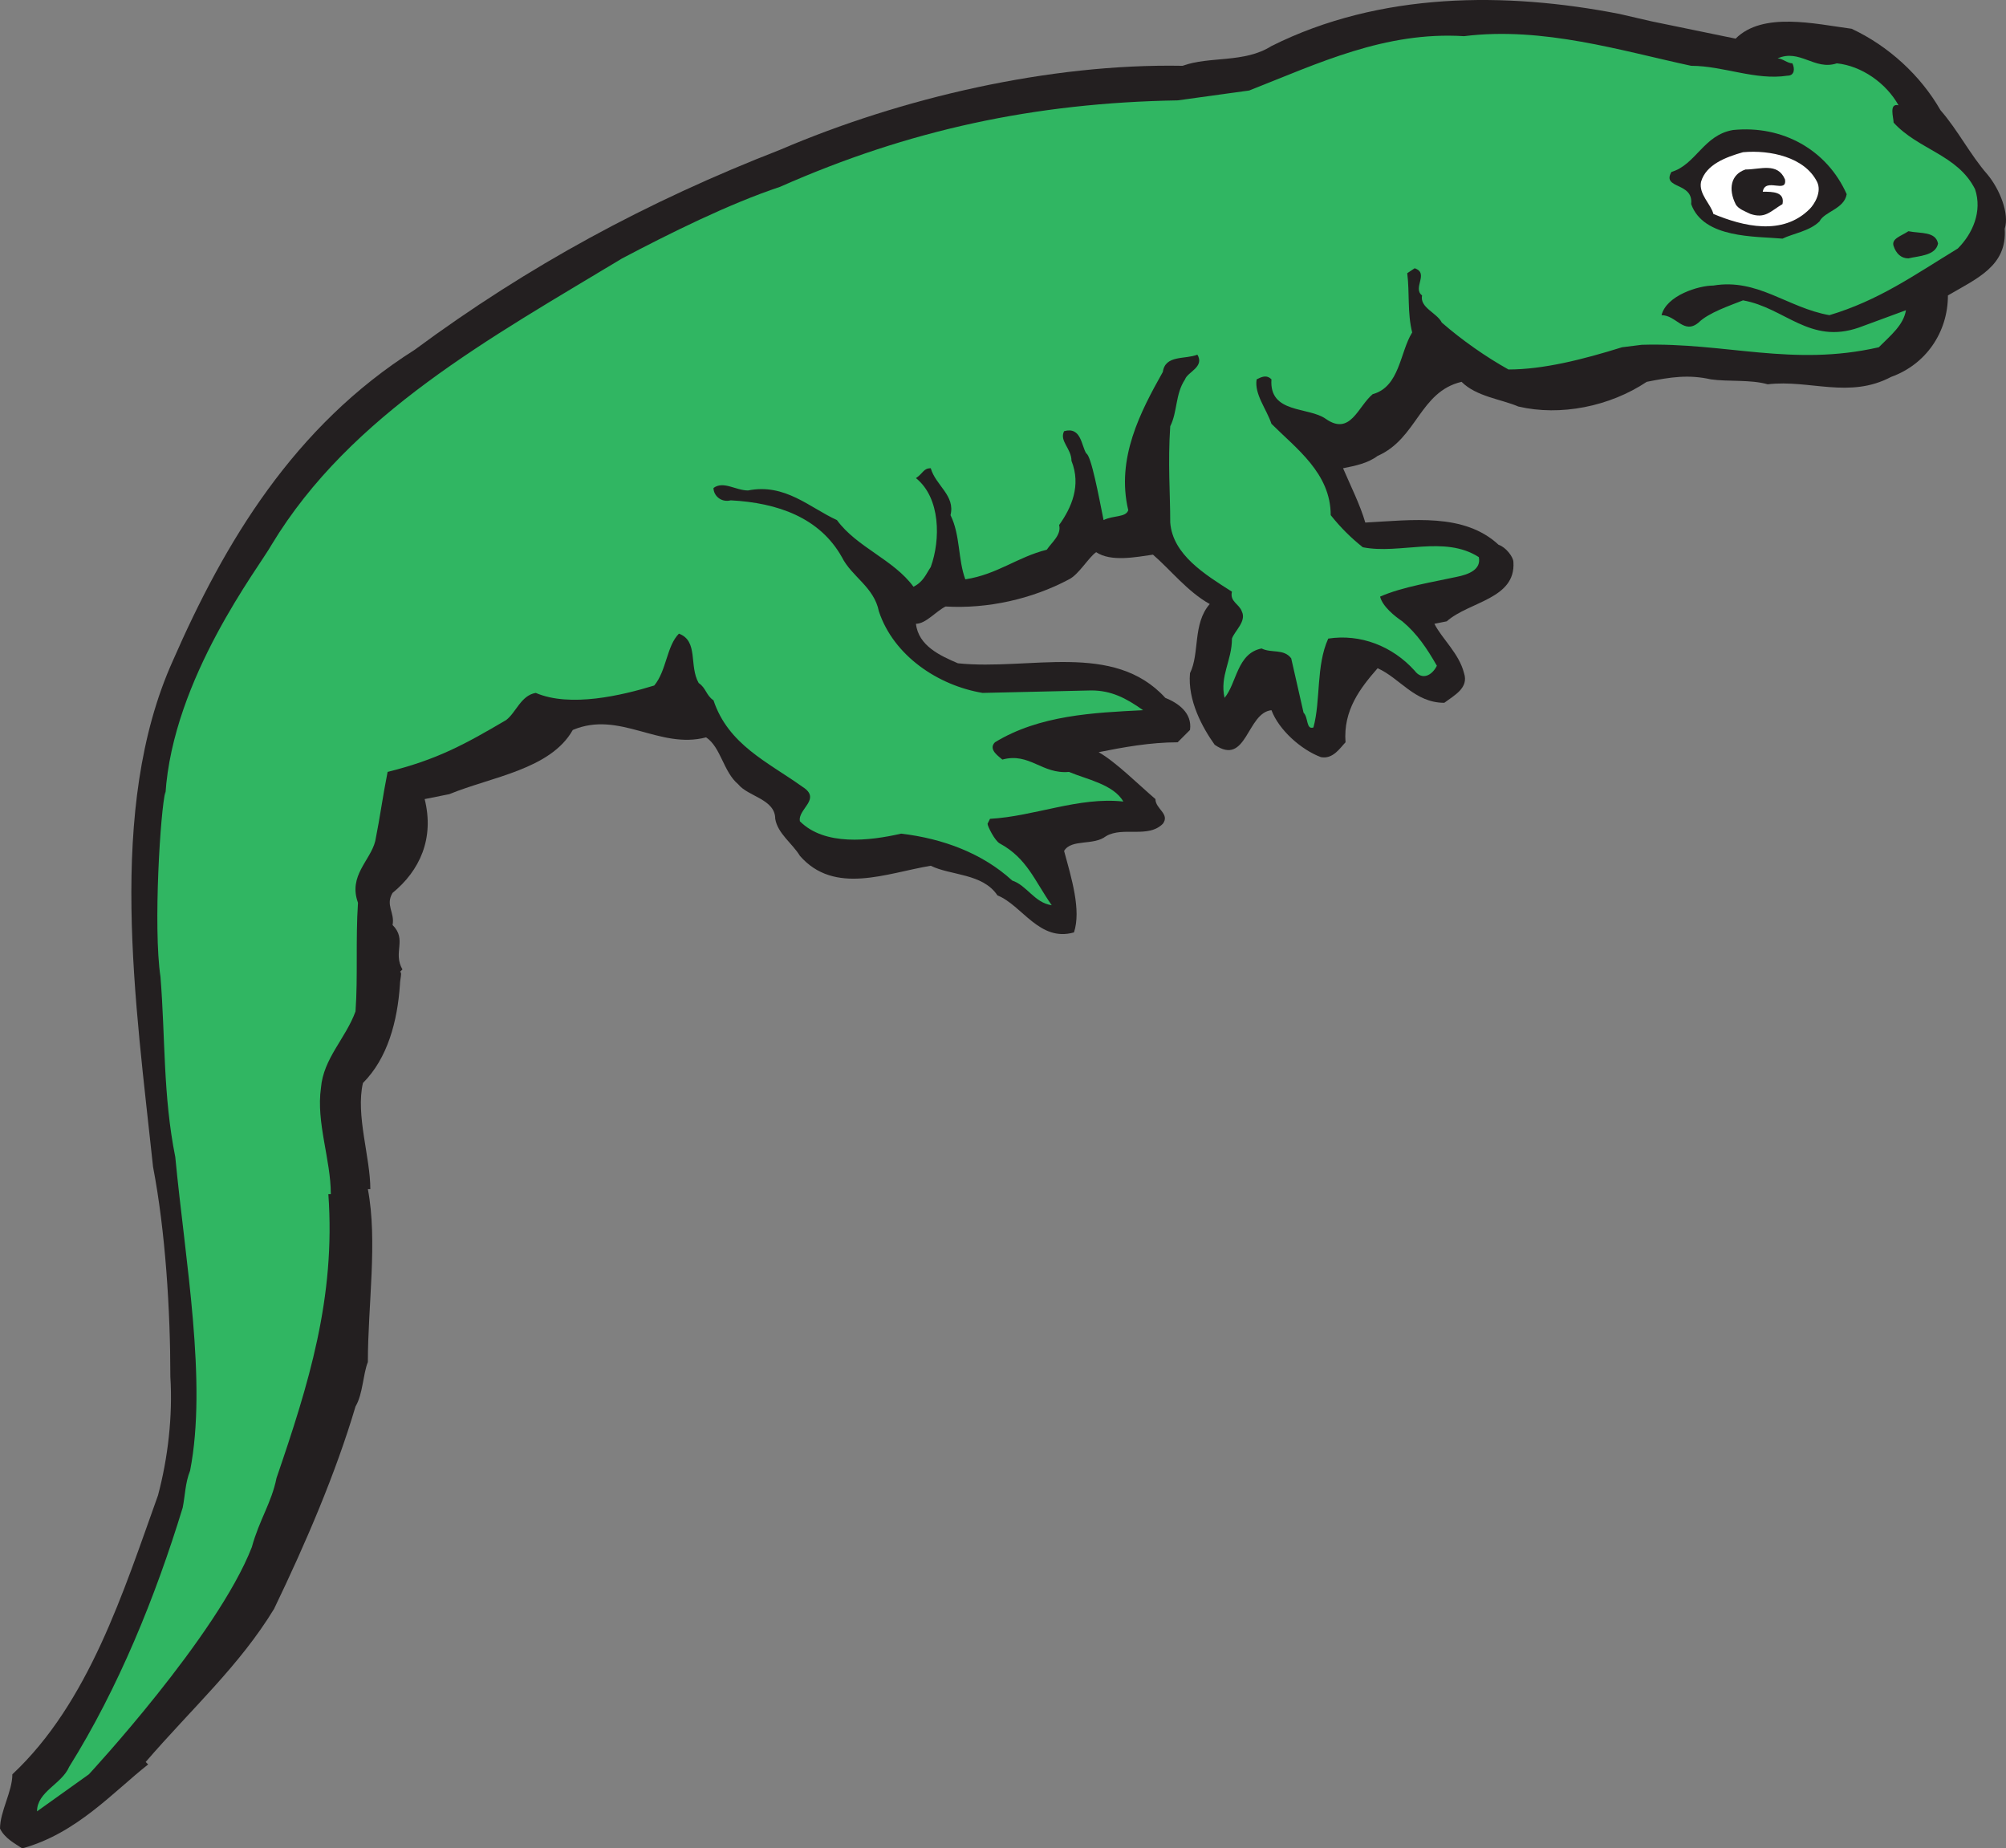
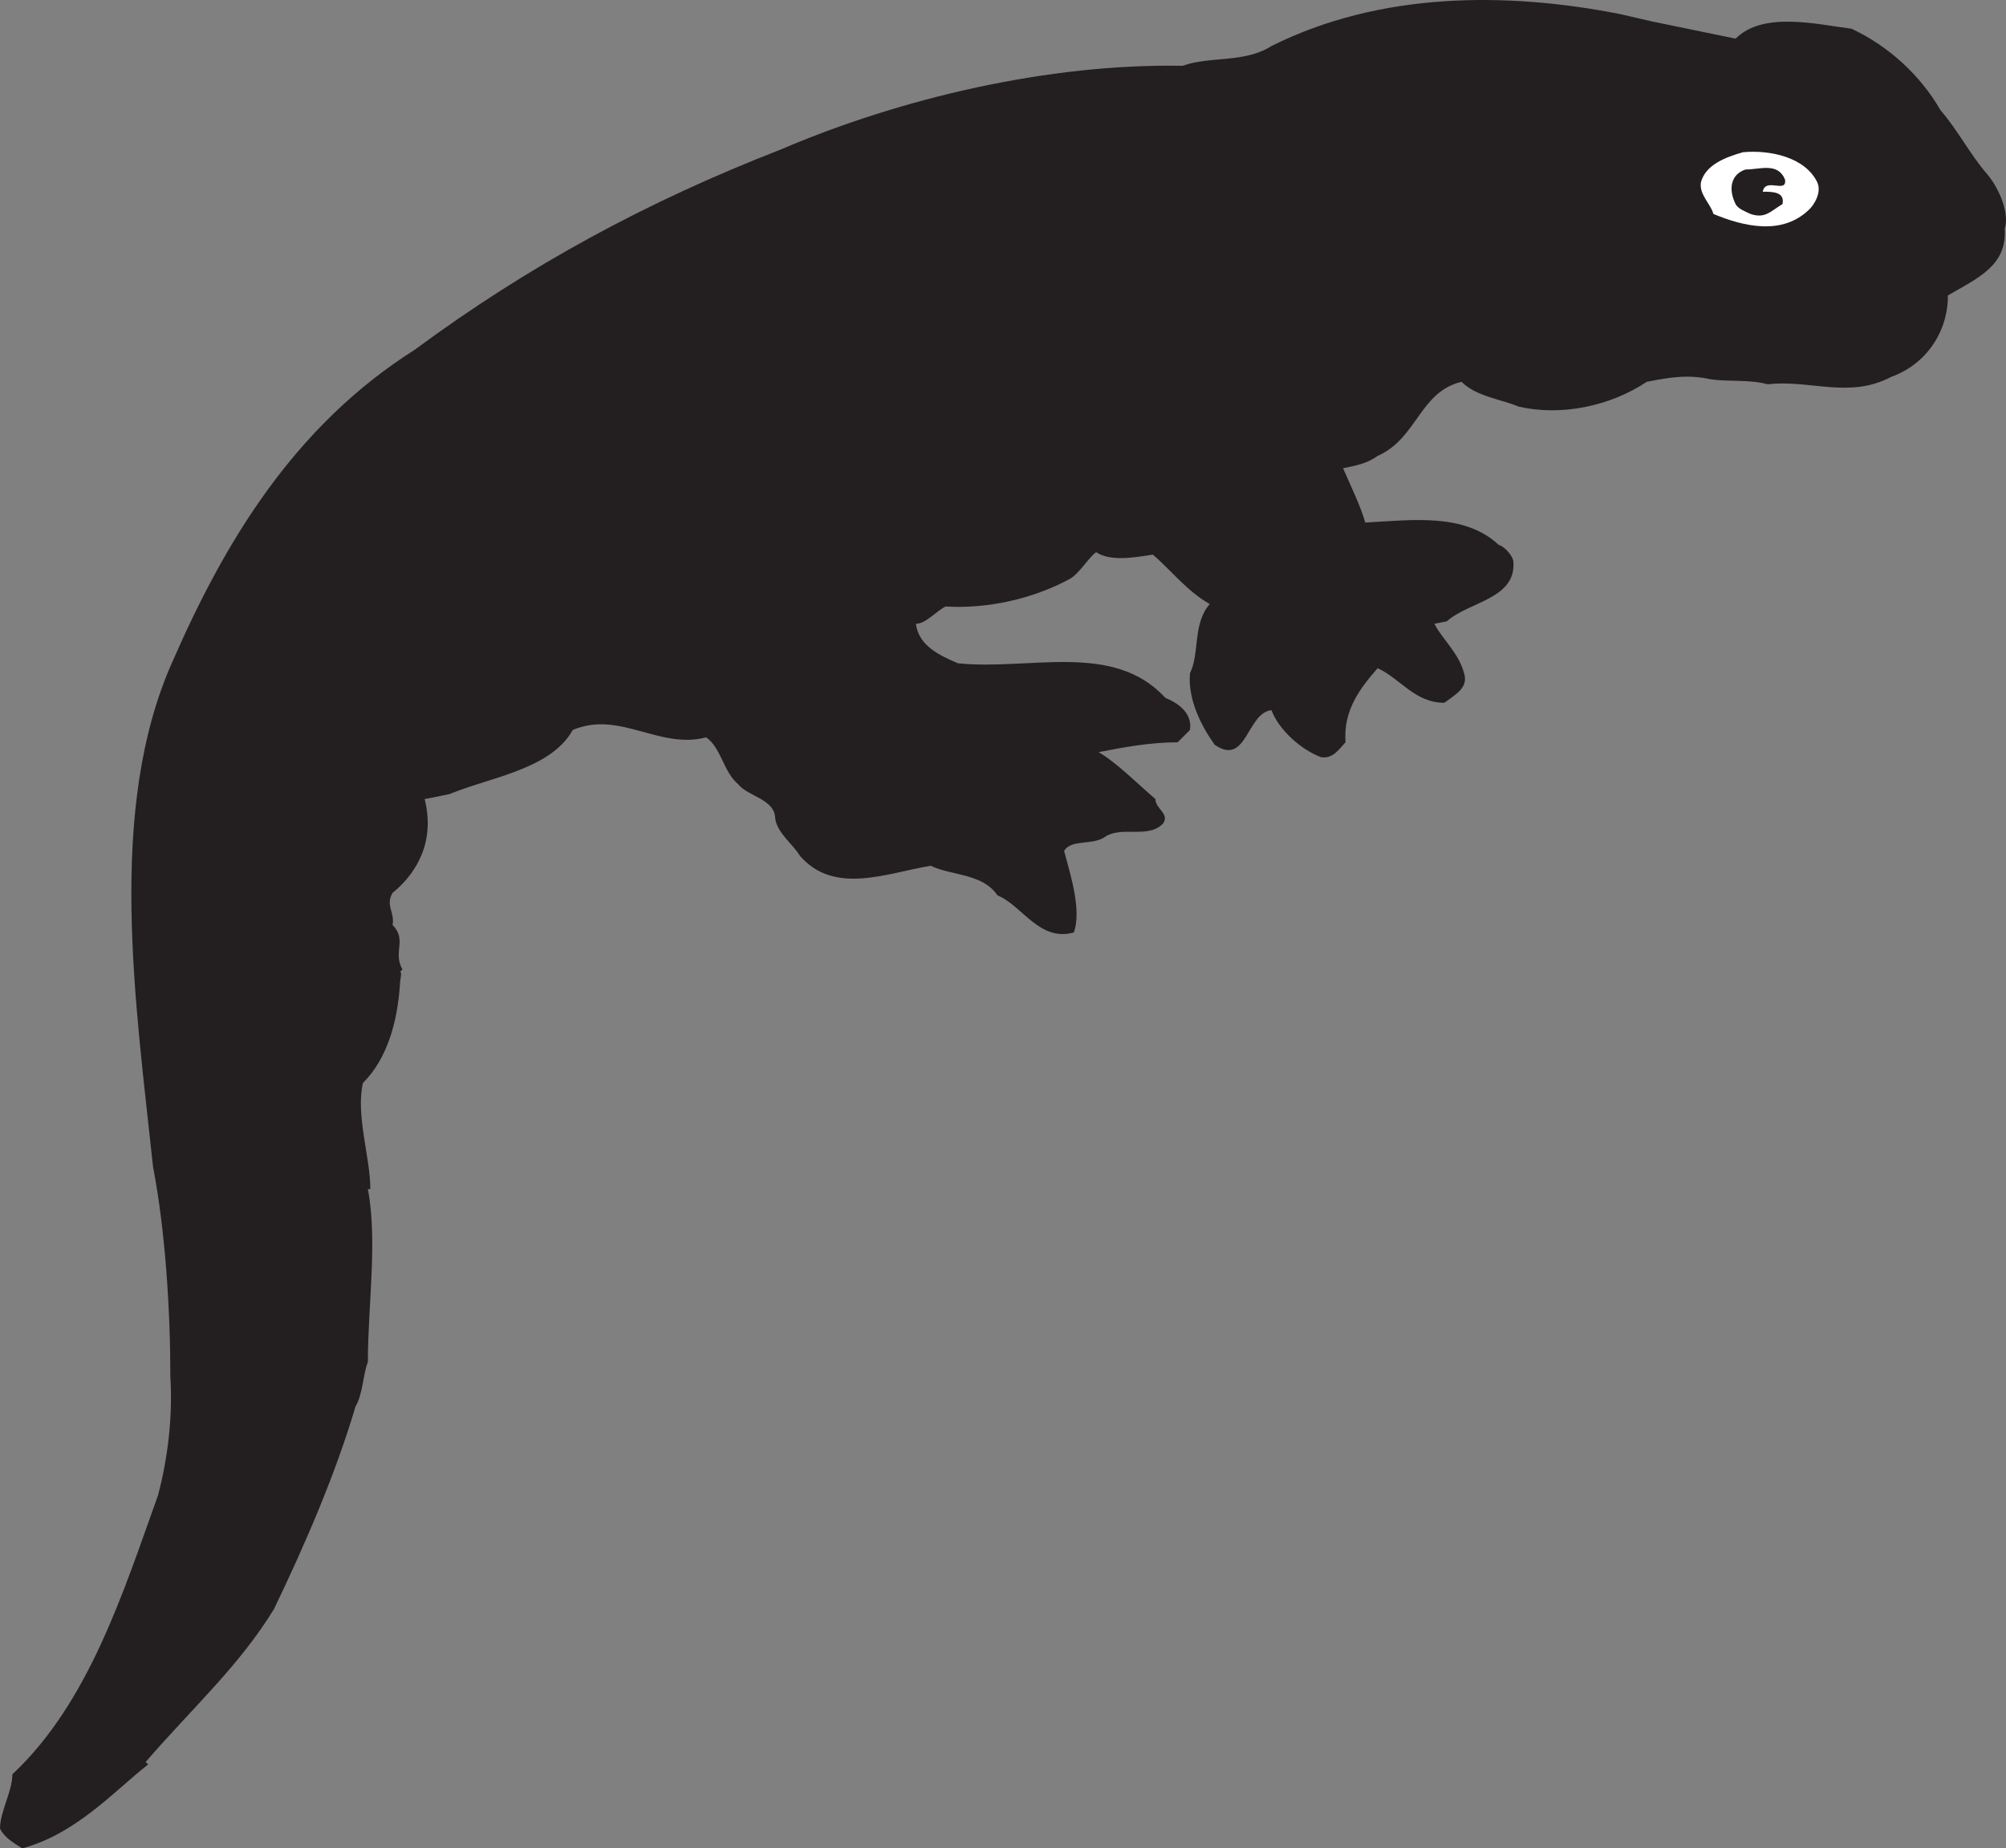
<svg xmlns="http://www.w3.org/2000/svg" width="609.394" height="561.489">
  <rect width="100%" height="100%" fill="#808080" stroke="none" />
  <path fill="#231f20" fill-rule="evenodd" d="m501.75 6.49 25.5 5.25c8.25-8.25 24-4.5 35.25-3 11.25 5.25 21 14.25 27 24.75 5.25 6 9 13.5 14.25 19.5 3.75 4.5 6.75 12 5.25 16.5.75 11.25-8.25 15-17.25 20.25 0 11.25-6.75 21-17.25 24.75-12.75 6.75-24.75.75-37.5 2.25-5.25-1.5-12-.75-17.25-1.5-6.75-1.5-12-.75-19.5.75-11.25 7.5-26.25 10.5-39 7.5-5.25-2.25-12.75-3-17.25-7.5-12.75 3-13.5 17.25-25.5 22.5-3 2.25-6.75 3-10.5 3.75 2.25 5.25 5.25 11.25 6.75 16.5 14.25-.75 30-3 40.5 6.75 2.25.75 4.5 3.75 4.5 5.25.75 11.25-13.5 12-20.25 18l-3.75.75c2.25 4.5 7.5 9 9 15 1.5 4.5-3 6.75-6 9-9 0-13.5-7.5-20.25-10.5-5.25 6-10.5 12.75-9.75 22.5-1.5 1.5-3.75 5.25-7.5 4.5-6-2.25-12.75-8.25-15-14.25-7.5.75-7.5 17.25-17.25 10.5-3.75-5.25-8.25-13.5-7.5-21.75 3-6 .75-15 6-21-6.75-3.75-12-10.5-17.25-15-5.25.75-12.75 2.25-17.25-.75-2.25 1.5-5.25 6.75-8.25 8.25-11.25 6-24.75 9-37.5 8.25-3 1.5-6 5.25-9 5.25.75 6.75 7.5 9.75 12.75 12 21.75 2.25 47.25-6.75 63 10.5 3.75 1.5 8.25 4.5 7.5 9.75l-3.75 3.75c-8.25 0-16.5 1.5-24 3 5.25 3 12 9.75 17.25 14.25 0 3 4.5 4.5 2.25 7.5-4.5 4.5-12 .75-17.25 3.75-3.75 3-10.5.75-12.75 4.5 2.25 8.25 5.25 18 3 24.75-10.5 3-15.75-8.25-23.25-11.25-4.5-6.75-14.25-6-20.25-9-13.5 2.25-29.25 9-39.75-3-2.25-3.75-6.75-6.75-7.5-11.25 0-6-8.25-6.75-11.25-10.5-4.5-3.75-5.25-11.25-9.75-14.25-14.25 3.75-26.25-8.25-40.5-2.25-6.75 12-24.75 14.25-37.5 19.5l-7.5 1.5c3 12-1.5 21.75-9.75 28.5-2.25 3.75.75 6 0 9.75 4.5 4.5 0 8.25 3 13.5l-.75.75c.75 0 0 2.25 0 3.75-.75 11.25-3.75 22.5-11.25 30-2.25 9.75 2.25 22.5 2.25 32.25h-.75c3 15.75 0 35.25 0 52.5-1.5 3.75-1.5 9.75-3.75 13.5-6 20.25-15 41.25-24.75 61.5-10.5 17.25-24.75 30-39 46.5l.75.75c-10.5 8.25-21.75 21-38.25 25.5-2.25-1.5-5.25-3-6.75-6 0-5.25 3.75-11.25 3.75-16.5C27 517.24 37.5 483.49 48 454.24c3-11.25 4.5-24 3.75-36 0-20.25-1.5-44.25-5.25-63.75-5.25-49.5-14.25-108.75 6-153.75 15.75-36 36.75-71.25 73.5-94.5 34.5-25.5 70.5-45 111-60.75 36.75-15.75 81.75-26.25 122.25-25.5 8.25-3 18.75-.75 27-6 33-16.5 71.25-16.5 105.75-9.75l9.75 2.25" />
-   <path fill="#30b662" fill-rule="evenodd" d="M379.5 27.49c21-8.25 41.25-18 65.25-16.5 24-3 48 4.5 69 9 9.75 0 19.5 4.5 29.25 3 2.25 0 2.25-2.25 1.5-3.75-1.5 0-3-1.5-4.5-1.5 6.75-3 11.25 3.75 18 1.5 7.5.75 15 6 18.75 12.75-3-.75-1.5 3.75-1.5 5.25 7.5 8.25 19.5 9.75 24.75 20.25 2.25 6.75-.75 13.5-5.25 18-13.5 8.25-24 15.75-39 20.25-12.75-2.25-21.75-11.25-35.25-9-4.5 0-14.25 3-15.75 9 4.5 0 6.75 6 11.25 2.25 3-3 9.75-5.25 13.5-6.75 12.75 2.25 20.25 13.5 35.25 8.25L579 94.24c-.75 4.5-4.5 7.5-8.25 11.25-26.25 6-46.5-1.5-72-.75l-6 .75c-12 3.75-24 6.75-34.5 6.75-6.75-3.75-14.25-9-20.25-14.25-1.5-3-6.75-4.5-6-8.25-3-2.25 2.25-6.75-2.25-8.25l-2.25 1.5c.75 6 0 12 1.5 18-3.75 6-3.75 16.5-12 18.75-4.5 3.75-6.75 12.75-14.25 7.5-5.25-3.75-17.25-1.5-16.5-12-1.5-1.5-3-.75-4.5 0-.75 4.5 3 9 4.5 13.5 7.5 7.5 18 15 18 27.75 3 3.75 6 6.75 9.75 9.75 11.25 2.25 24.75-3.75 35.25 3 .75 3.75-3 5.25-6.75 6-6.75 1.5-16.5 3-23.25 6 .75 3 4.5 6 6.75 7.5 4.5 3.75 7.5 8.25 10.5 13.5-1.5 3-4.5 4.5-6.75 1.5-6.75-7.5-16.5-11.25-26.25-9.75-3.75 8.25-2.25 18.75-4.5 27-2.25.75-1.5-3-3-4.5l-3.75-16.5c-2.25-3-6-1.5-9-3-7.5 1.5-7.5 10.5-11.25 15-1.5-6.75 2.25-11.25 2.25-18 .75-2.25 4.5-5.25 3-8.25-.75-2.25-3.75-3-3-6-8.25-5.25-18-11.25-18.75-21 0-9-.75-18 0-29.25 2.25-4.5 1.5-9.75 4.5-14.25.75-2.25 6-3.75 3.75-7.5-3.75 1.5-9.75 0-10.5 5.25-6.75 12-14.25 26.25-10.5 42-.75 2.25-4.5 1.5-7.5 3-1.5-7.5-3.75-19.5-5.25-20.25-1.5-2.25-1.5-8.25-6.75-6.75-1.5 3 2.25 5.25 2.25 9 3 7.5 0 14.25-3.75 19.5.75 3-2.25 5.25-3.75 7.5-9 2.25-15 7.5-24.75 9-2.25-6-1.5-13.5-4.5-19.5 1.5-6-4.5-9-6-14.25-2.25 0-2.25 1.5-4.5 3 7.5 6 7.5 18.75 4.5 27-1.5 2.25-2.25 4.5-5.25 6-6-8.25-17.25-12-23.25-20.25-8.25-3.75-15.75-11.25-27-9-3.75 0-7.5-3-10.5-.75 0 2.25 2.25 4.5 5.25 3.75 14.25.75 27 5.25 33.75 17.25 3 6 9.75 9 11.25 16.5 4.5 13.5 18 22.5 31.5 24.75l33-.75c6 0 10.5 2.25 15.75 6-15 .75-31.5 1.5-45 9.75-2.25 2.25 1.5 4.5 2.25 5.25 8.25-2.25 12 4.5 20.25 3.75 5.25 2.25 13.5 3.75 16.5 9-13.5-1.5-27 4.5-40.5 5.25l-.75 1.5c0 .75 2.25 5.25 3.75 6 8.25 4.5 10.5 11.25 15.75 18.75-5.25-.75-7.5-6-12-7.5-9-8.25-21-12.75-33.75-14.25-9.75 2.25-23.25 3.75-30.75-3.75-.75-3.75 6.75-6.75.75-10.5-10.5-7.5-22.5-12.75-27-26.25-2.25-1.5-2.25-3.75-4.5-5.25-3-5.25 0-12.75-6-15-3.75 3.75-3.75 11.25-7.5 15.75-9.75 3-25.5 6.75-36 2.25-4.5.75-6 6-9 8.25-12.75 7.5-21 12-36 15.75-1.5 7.5-2.25 13.5-3.75 21-1.5 6-8.25 10.5-5.25 18.75-.75 11.25 0 22.5-.75 33-3 8.25-9.75 14.25-10.5 23.25-1.5 10.5 3 21.75 3 32.25h-.75c2.25 31.5-6 57.75-15.75 86.25-1.5 7.5-5.25 12.75-7.5 21-10.5 27-49.5 69-49.5 69l-15.75 11.25c0-6 7.5-8.25 9.75-13.5 15-24 26.25-51.75 34.5-78.75.75-3.75.75-7.5 2.25-11.25 5.25-27-1.5-63.75-4.5-95.25-3.75-18.75-3-36-4.5-54.75-2.25-15 0-51 1.5-56.25v.75c2.25-35.25 28.5-69 32.25-75.75 24-39.75 66.75-63 106.5-87 14.25-7.5 32.25-16.5 48-21.75 39-17.25 77.25-25.5 120.75-26.25l21.75-3" />
-   <path fill="#231f20" fill-rule="evenodd" d="M561 58.99c-.75 4.5-6.75 5.25-8.25 8.25-3 3-8.25 3.75-11.25 5.25-8.25-.75-24 0-27.75-10.5.75-6.75-9-4.5-6-9.75 7.5-2.25 9.75-11.25 18.75-12.75 15-1.5 28.5 6 34.5 19.5" />
  <path fill="#fff" fill-rule="evenodd" d="M552 55.24c1.5 3-.75 6.75-2.25 8.25-8.25 8.25-20.25 5.25-29.25 1.5-.75-3-4.5-6-3.75-9.75 1.5-5.25 7.5-7.5 12.75-9 8.25-.75 18.75 1.5 22.5 9" />
  <path fill="#231f20" fill-rule="evenodd" d="M542.25 54.49c.75 4.5-6-.75-6.75 3.75 3 0 6.75 0 6 3.75-3.75 2.25-5.25 4.5-9.75 3-1.5-.75-3.75-1.5-4.5-3-2.25-4.5-1.5-9 3-10.5 4.5 0 9.75-2.25 12 3m46.5 19.5c-.75 3.75-6 3.75-9 4.5-2.25 0-3.75-1.5-4.5-3.75s2.25-3 4.5-4.5c3.75.75 8.25 0 9 3.75" />
</svg>